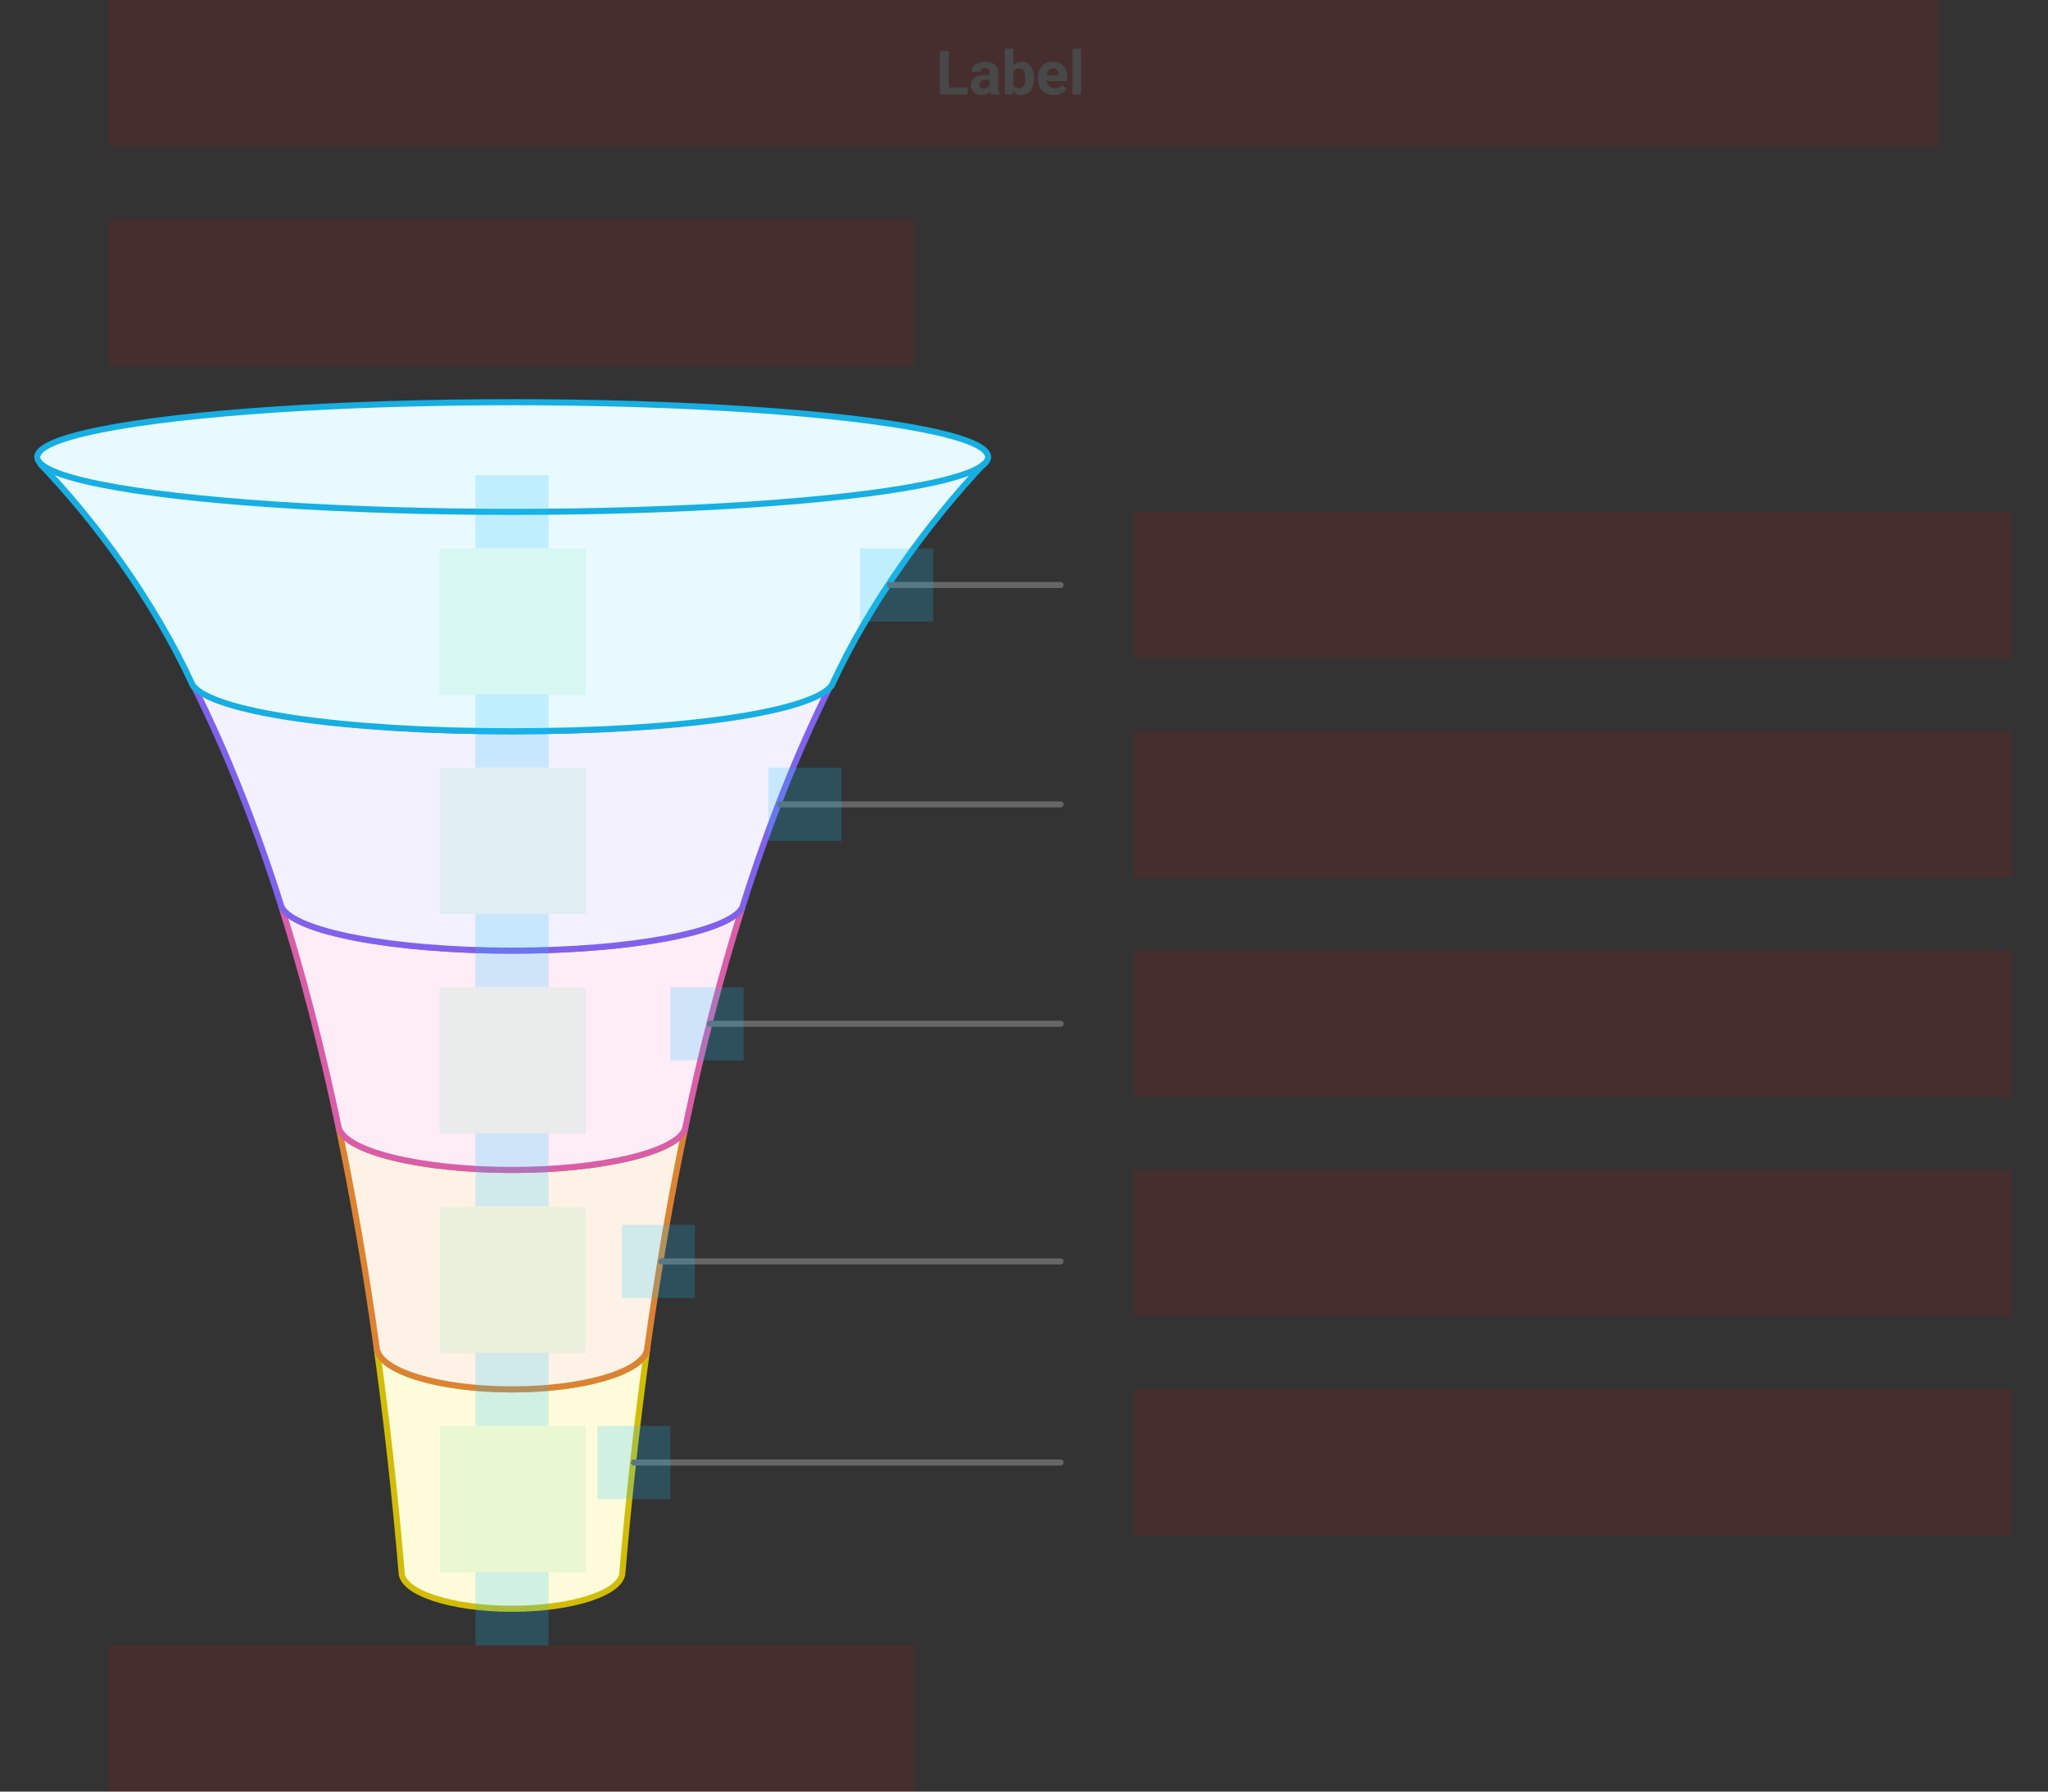
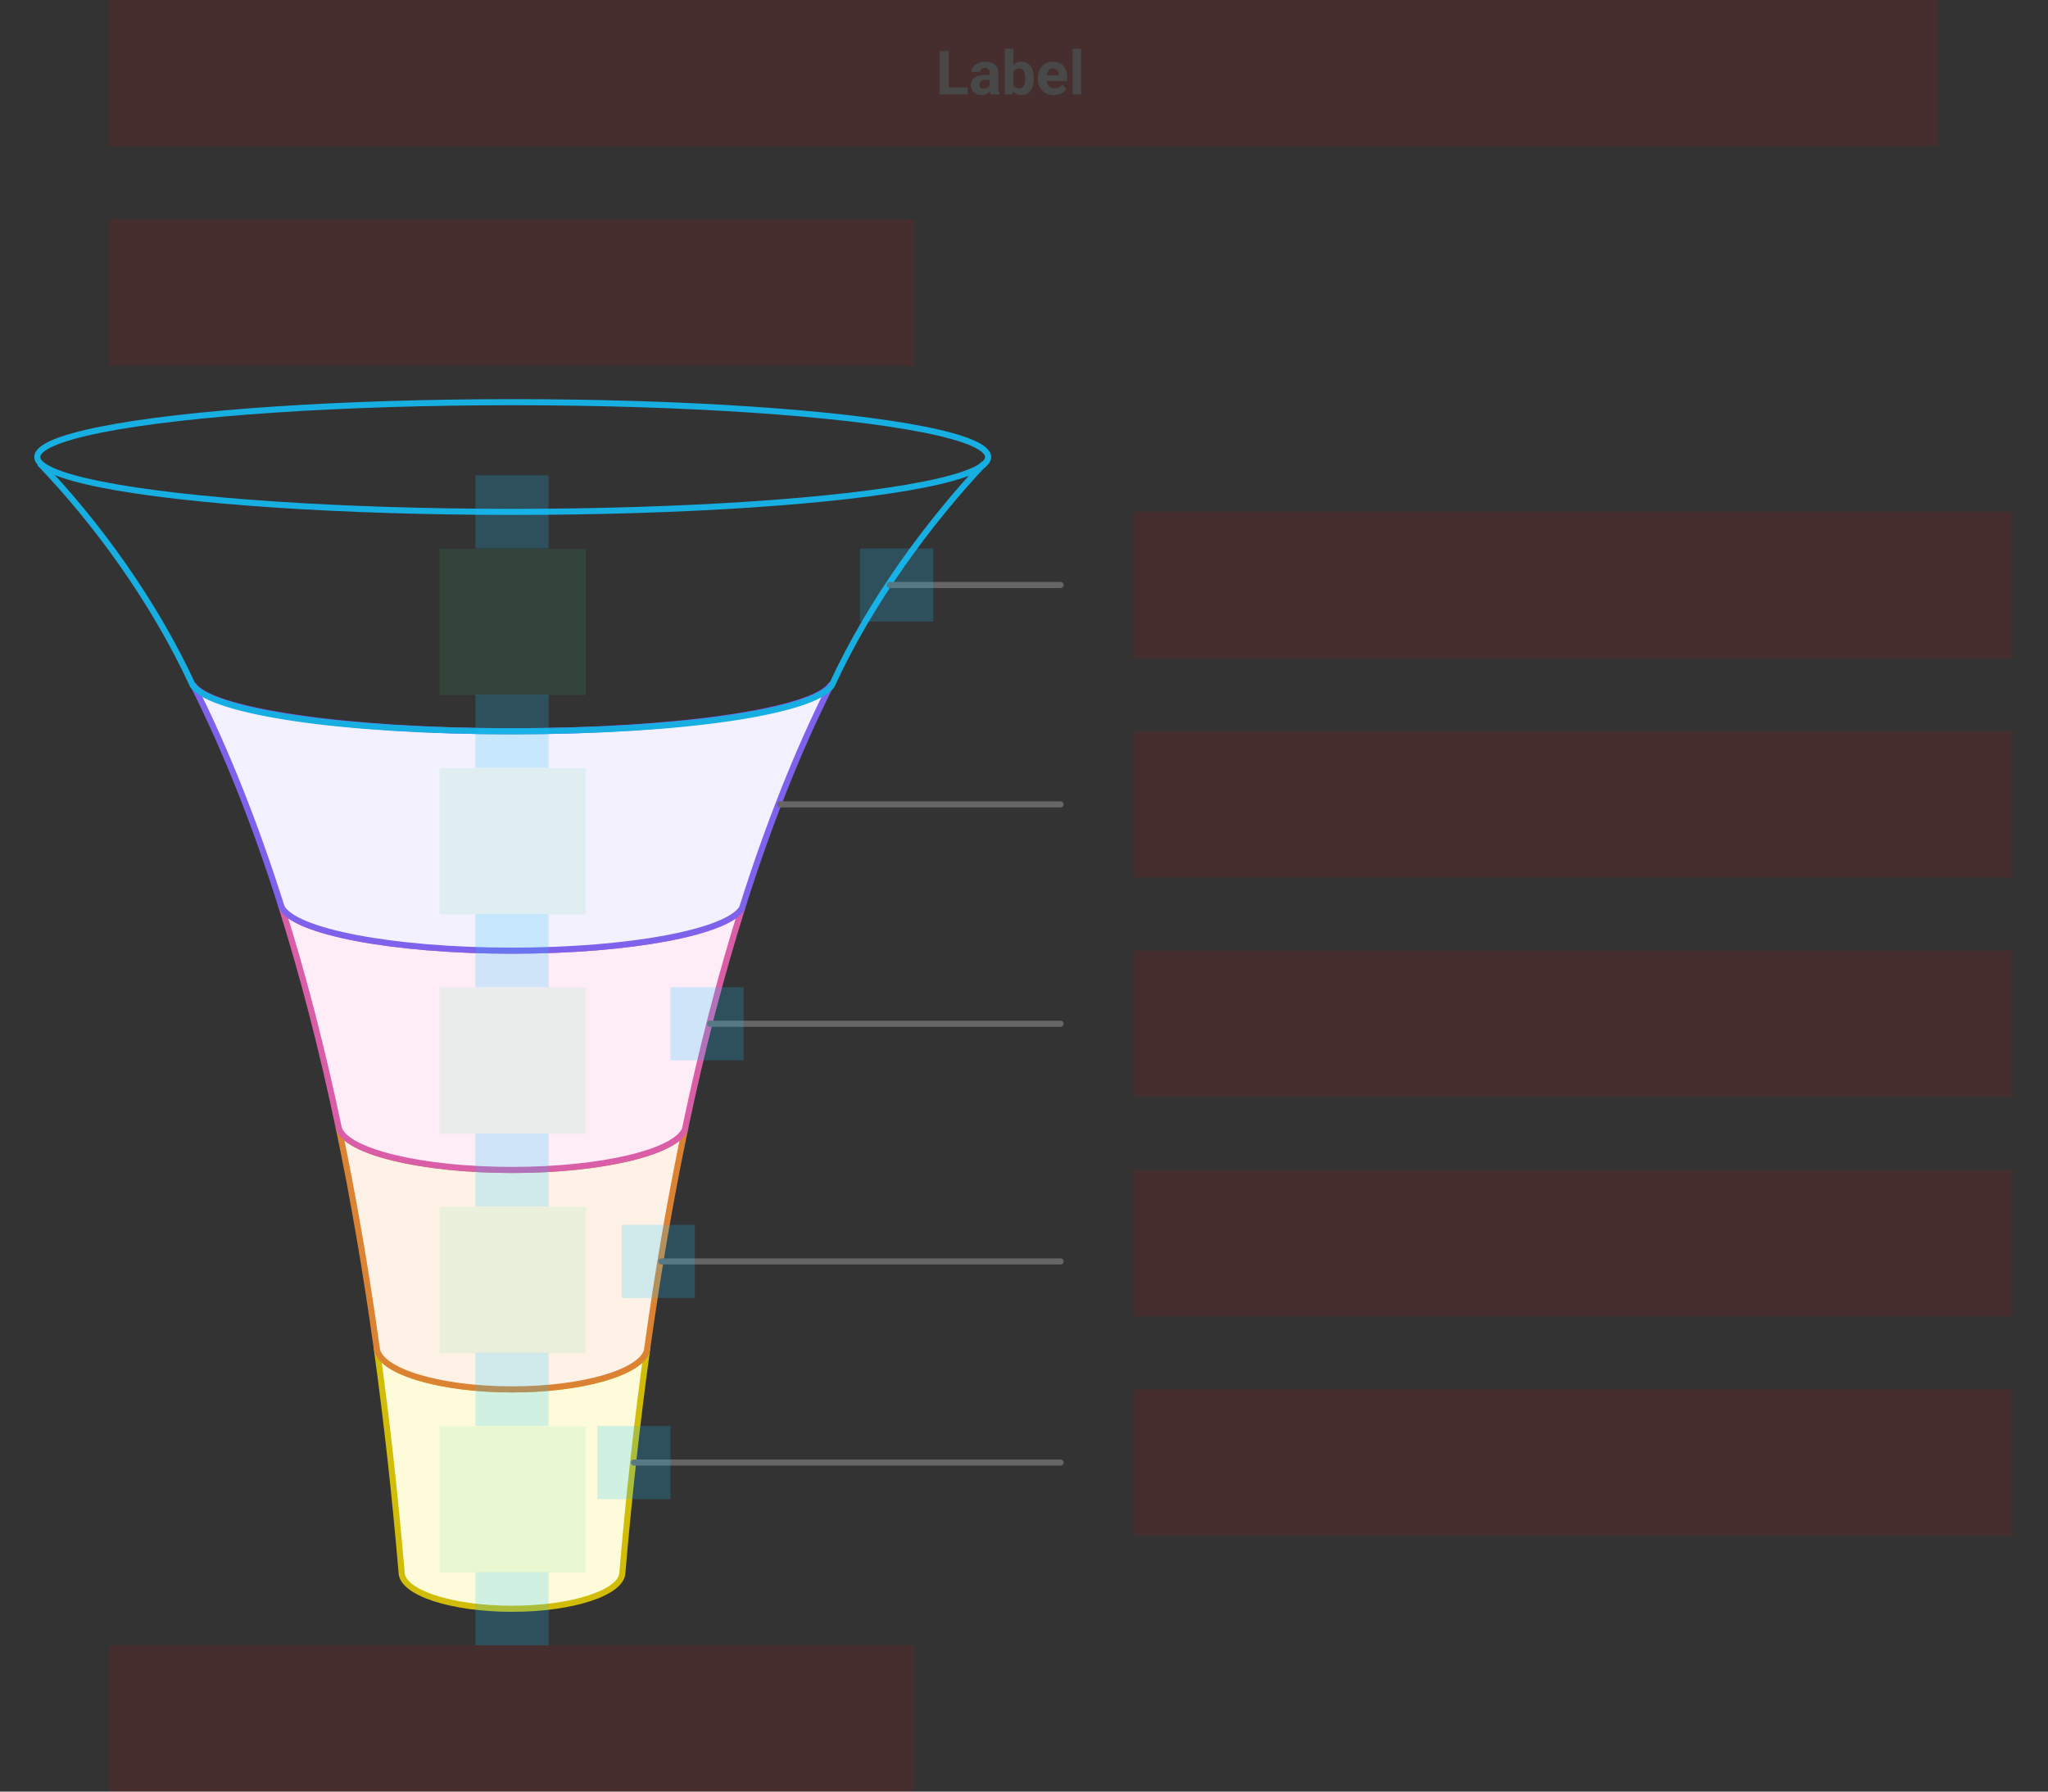
<svg xmlns="http://www.w3.org/2000/svg" width="672" height="588" viewBox="0 0 672 588" fill="none">
  <rect x="0" y="0" width="672" height="588" fill="#333333" stroke="none" />
  <g id="funnel-vertical-color--family--5">
    <g id="lines">
      <g id="g-5">
        <g id="cu">
          <path d="M168 528C147.994 528 131.776 522.628 131.776 516L131.727 515.432C129.593 490.574 126.922 466.34 123.671 442.874L123.634 442.557C123.631 442.532 123.628 442.507 123.625 442.481L123.634 442.557C124.563 450.03 144.087 455.999 168.037 455.999C191.091 455.999 210.045 450.469 212.258 443.389C212.293 443.141 212.327 442.892 212.361 442.644L212.265 443.367C212.263 443.374 212.261 443.381 212.258 443.389C209.02 466.831 206.361 491.037 204.236 515.864L204.224 516C204.224 522.628 188.006 528 168 528Z" fill="#FEFBDB" />
          <path d="M131.776 516H132.776V515.958L132.772 515.915L131.776 516ZM204.224 516L203.228 515.915L203.224 515.958V516H204.224ZM123.671 442.874L122.677 442.989C122.678 442.997 122.679 443.004 122.68 443.011L123.671 442.874ZM131.727 515.432L132.724 515.346L132.724 515.346L131.727 515.432ZM212.361 442.644L213.353 442.776C213.425 442.23 213.042 441.728 212.496 441.654C211.95 441.579 211.447 441.961 211.371 442.507L212.361 442.644ZM204.236 515.864L203.239 515.779L203.239 515.779L204.236 515.864ZM212.265 443.367L213.221 443.661C213.237 443.608 213.249 443.554 213.256 443.499L212.265 443.367ZM123.625 442.481L124.619 442.366C124.555 441.819 124.062 441.427 123.514 441.488C122.967 441.549 122.572 442.041 122.631 442.588L123.625 442.481ZM168 527C158.074 527 149.129 525.666 142.7 523.536C139.48 522.47 136.947 521.222 135.239 519.884C133.519 518.537 132.776 517.217 132.776 516H130.776C130.776 518.098 132.06 519.934 134.006 521.459C135.964 522.992 138.736 524.33 142.071 525.435C148.753 527.648 157.92 529 168 529V527ZM203.224 516C203.224 517.217 202.481 518.537 200.761 519.884C199.053 521.222 196.52 522.47 193.3 523.536C186.871 525.666 177.926 527 168 527V529C178.08 529 187.247 527.648 193.929 525.435C197.264 524.33 200.036 522.992 201.994 521.459C203.94 519.934 205.224 518.098 205.224 516H203.224ZM122.68 443.011C125.929 466.459 128.598 490.675 130.731 515.517L132.724 515.346C130.588 490.473 127.915 466.222 124.661 442.737L122.68 443.011ZM130.731 515.517L130.78 516.086L132.772 515.915L132.724 515.346L130.731 515.517ZM211.371 442.507C211.336 442.755 211.302 443.003 211.268 443.252L213.249 443.526C213.283 443.278 213.317 443.03 213.352 442.782L211.371 442.507ZM211.268 443.252C208.027 466.713 205.366 490.936 203.239 515.779L205.232 515.95C207.356 491.137 210.013 466.949 213.249 443.526L211.268 443.252ZM203.239 515.779L203.228 515.915L205.221 516.086L205.232 515.95L203.239 515.779ZM211.309 443.073C211.307 443.079 211.306 443.084 211.304 443.09L213.213 443.687C213.215 443.678 213.218 443.67 213.221 443.661L211.309 443.073ZM211.304 443.09C210.856 444.521 209.5 446.031 207.131 447.495C204.787 448.945 201.583 450.269 197.687 451.388C189.899 453.624 179.493 454.999 168.037 454.999V456.999C179.635 456.999 190.233 455.609 198.239 453.31C202.239 452.161 205.63 450.775 208.183 449.196C210.711 447.633 212.553 445.796 213.213 443.687L211.304 443.09ZM168.037 454.999C156.134 454.999 145.368 453.515 137.493 451.124C133.551 449.927 130.382 448.517 128.163 446.987C125.921 445.44 124.806 443.884 124.626 442.434L122.642 442.68C122.926 444.967 124.6 446.959 127.028 448.633C129.48 450.324 132.863 451.808 136.912 453.038C145.019 455.499 155.99 456.999 168.037 456.999V454.999ZM124.626 442.434C124.624 442.414 124.622 442.394 124.619 442.375L122.631 442.588C122.634 442.619 122.638 442.649 122.642 442.68L124.626 442.434ZM122.632 442.596L122.641 442.672L124.627 442.442L124.619 442.366L122.632 442.596ZM122.641 442.672L122.677 442.989L124.664 442.759L124.627 442.442L122.641 442.672ZM211.37 442.512L211.274 443.235L213.256 443.499L213.353 442.776L211.37 442.512Z" fill="#D1BD08" />
        </g>
        <path id="line-5" d="M348 480L208 480" stroke="#666666" stroke-width="2" stroke-linecap="round" />
      </g>
      <g id="g-4">
        <g id="cu_2">
          <path d="M224.857 370.152C219.991 393.321 215.844 417.543 212.361 442.644L212.265 443.367C210.083 450.457 191.114 456 168.037 456C144.007 456 124.431 449.99 123.625 442.482L123.54 441.936C120.083 417.122 115.975 393.169 111.163 370.247C111.16 370.235 111.156 370.224 111.153 370.213L111.131 370.092C111.142 370.143 111.152 370.195 111.163 370.247C113.542 377.935 138.097 383.98 168.037 383.98C197.351 383.98 221.502 378.185 224.732 370.727L224.857 370.152Z" fill="#FEF2E6" />
          <path d="M224.857 370.152L225.836 370.358C225.949 369.819 225.605 369.29 225.066 369.175C224.527 369.059 223.997 369.402 223.88 369.94L224.857 370.152ZM212.361 442.644L211.371 442.506L211.37 442.511L212.361 442.644ZM212.265 443.367L213.221 443.661C213.237 443.608 213.249 443.554 213.256 443.499L212.265 443.367ZM111.131 370.092L112.109 369.886C111.997 369.351 111.475 369.005 110.938 369.111C110.401 369.216 110.048 369.734 110.147 370.272L111.131 370.092ZM123.54 441.936L122.55 442.074C122.551 442.079 122.552 442.084 122.552 442.089L123.54 441.936ZM123.625 442.482L124.619 442.375C124.618 442.359 124.616 442.344 124.613 442.328L123.625 442.482ZM224.732 370.727L225.65 371.124L225.689 371.034L225.71 370.939L224.732 370.727ZM111.153 370.213L110.169 370.393L110.179 370.447L110.195 370.5L111.153 370.213ZM223.878 369.947C219.007 393.141 214.856 417.386 211.371 442.506L213.352 442.781C216.832 417.701 220.975 393.502 225.836 370.358L223.878 369.947ZM211.309 443.073C210.869 444.505 209.518 446.015 207.152 447.482C204.811 448.934 201.608 450.26 197.711 451.381C189.92 453.622 179.505 455 168.037 455V457C179.646 457 190.254 455.607 198.263 453.303C202.265 452.152 205.656 450.764 208.206 449.182C210.732 447.616 212.57 445.775 213.221 443.661L211.309 443.073ZM211.37 442.511L211.274 443.235L213.256 443.499L213.353 442.776L211.37 442.511ZM110.152 370.297C110.163 370.349 110.174 370.4 110.185 370.452L112.142 370.041C112.131 369.99 112.12 369.938 112.109 369.886L110.152 370.297ZM110.185 370.452C114.991 393.349 119.095 417.28 122.55 442.074L124.531 441.798C121.071 416.964 116.958 392.988 112.142 370.041L110.185 370.452ZM168.037 455C156.094 455 145.295 453.505 137.414 451.1C133.469 449.896 130.303 448.478 128.097 446.941C125.867 445.388 124.775 443.827 124.619 442.375L122.631 442.588C122.878 444.891 124.535 446.897 126.954 448.582C129.395 450.283 132.777 451.776 136.83 453.013C144.946 455.49 155.949 457 168.037 457V455ZM124.613 442.328L124.529 441.783L122.552 442.089L122.637 442.635L124.613 442.328ZM223.815 370.329C223.153 371.858 221.311 373.483 218.185 375.05C215.103 376.595 210.947 377.996 205.937 379.177C195.923 381.536 182.636 382.98 168.037 382.98V384.98C182.752 384.98 196.198 383.526 206.395 381.123C211.491 379.923 215.81 378.477 219.081 376.838C222.309 375.22 224.697 373.325 225.65 371.124L223.815 370.329ZM168.037 382.98C153.125 382.98 139.584 381.474 129.5 379.024C124.455 377.799 120.315 376.347 117.312 374.753C114.259 373.132 112.59 371.475 112.119 369.951L110.208 370.542C110.926 372.862 113.218 374.844 116.374 376.519C119.58 378.221 123.896 379.721 129.028 380.968C139.302 383.463 153.008 384.98 168.037 384.98V382.98ZM112.118 369.951C112.116 369.942 112.113 369.934 112.11 369.925L110.195 370.5C110.199 370.514 110.204 370.528 110.208 370.542L112.118 369.951ZM110.147 370.272L110.169 370.393L112.136 370.032L112.114 369.912L110.147 370.272ZM223.88 369.94L223.755 370.515L225.71 370.939L225.834 370.365L223.88 369.94Z" fill="#DB8333" />
        </g>
        <path id="line-4" d="M348 414L217 414" stroke="#666666" stroke-width="2" stroke-linecap="round" />
      </g>
      <g id="g-3">
        <g id="cu_3">
          <path d="M224.732 370.727C221.502 378.185 197.351 383.98 168.037 383.98C138.052 383.98 113.469 377.917 111.153 370.213L111.131 370.092C105.734 344.404 99.454 320.01 92.217 297.15L92.375 297.645C96.307 305.715 128.681 312.009 168.037 312.009C206.862 312.009 238.893 305.883 243.524 297.971C243.575 297.808 243.627 297.645 243.678 297.482L243.525 297.969C243.525 297.969 243.525 297.97 243.524 297.971C236.391 320.612 230.192 344.749 224.857 370.153L224.732 370.727Z" fill="#FEECF7" />
          <path d="M224.732 370.727C221.502 378.185 197.351 383.98 168.037 383.98C138.052 383.98 113.469 377.917 111.153 370.213L111.131 370.092C105.734 344.404 99.454 320.01 92.217 297.15L92.375 297.645C96.307 305.715 128.681 312.009 168.037 312.009C206.865 312.009 238.899 305.882 243.525 297.969L243.678 297.482C236.48 320.264 230.23 344.566 224.857 370.153L224.732 370.727Z" stroke="#D95DA7" stroke-width="2" />
        </g>
        <path id="line-3" d="M348 336L233 336" stroke="#666666" stroke-width="2" stroke-linecap="round" />
      </g>
      <g id="g-2">
        <g id="cu_4">
          <path d="M92.217 297.151C83.923 270.95 74.371 246.763 63.453 224.949L63.275 224.583C68.229 233.232 113.227 240.004 168.006 240.004C222.305 240.004 266.994 233.351 272.598 224.81L272.625 224.795C261.628 246.741 252.017 271.092 243.678 297.483L243.525 297.969C238.899 305.882 206.865 312.009 168.037 312.009C128.681 312.009 96.307 305.715 92.375 297.646L92.217 297.151Z" fill="#F3F0FF" />
          <path d="M63.453 224.949L62.552 225.385L62.558 225.397L63.453 224.949ZM92.217 297.151L91.264 297.453L91.265 297.455L92.217 297.151ZM272.625 224.795L273.519 225.243C273.716 224.851 273.633 224.376 273.316 224.073C272.999 223.769 272.521 223.708 272.138 223.922L272.625 224.795ZM243.678 297.483L242.725 297.182L242.724 297.183L243.678 297.483ZM243.525 297.969L244.389 298.474L244.445 298.376L244.479 298.269L243.525 297.969ZM92.375 297.646L91.422 297.95L91.445 298.019L91.476 298.084L92.375 297.646ZM272.598 224.81L272.111 223.937L271.897 224.057L271.762 224.262L272.598 224.81ZM63.275 224.583L64.143 224.086L62.375 225.019L63.275 224.583ZM62.558 225.397C73.45 247.156 82.982 271.293 91.264 297.453L93.171 296.849C84.863 270.607 75.293 246.37 64.347 224.502L62.558 225.397ZM271.731 224.347C260.706 246.349 251.076 270.75 242.725 297.182L244.632 297.784C252.957 271.435 262.55 247.134 273.519 225.243L271.731 224.347ZM242.662 297.464C242.19 298.271 241.32 299.131 239.993 300.011C238.675 300.885 236.96 301.744 234.87 302.571C230.692 304.226 225.108 305.72 218.422 306.974C205.057 309.481 187.405 311.009 168.037 311.009V313.009C187.497 313.009 205.276 311.474 218.791 308.94C225.545 307.673 231.265 306.15 235.607 304.431C237.778 303.571 239.628 302.653 241.099 301.678C242.561 300.708 243.704 299.645 244.389 298.474L242.662 297.464ZM168.037 311.009C148.405 311.009 130.538 309.439 117.11 306.871C110.392 305.587 104.819 304.059 100.701 302.369C98.642 301.524 96.975 300.65 95.717 299.763C94.452 298.869 93.663 298.006 93.274 297.208L91.476 298.084C92.07 299.302 93.153 300.401 94.564 301.397C95.984 302.398 97.798 303.339 99.942 304.219C104.23 305.979 109.947 307.538 116.734 308.836C130.315 311.433 148.313 313.009 168.037 313.009V311.009ZM91.265 297.455L91.422 297.95L93.328 297.341L93.17 296.847L91.265 297.455ZM244.479 298.269L244.632 297.783L242.724 297.183L242.571 297.669L244.479 298.269ZM271.762 224.262C271.197 225.123 270.059 226.064 268.249 227.034C266.46 227.993 264.107 228.931 261.228 229.833C255.472 231.636 247.721 233.259 238.418 234.621C219.817 237.343 195.12 239.004 168.006 239.004V241.004C195.191 241.004 219.988 239.339 238.707 236.599C248.064 235.23 255.929 233.588 261.826 231.742C264.773 230.819 267.255 229.836 269.194 228.797C271.114 227.768 272.598 226.633 273.434 225.359L271.762 224.262ZM168.006 239.004C140.652 239.004 115.759 237.313 97.103 234.548C87.771 233.165 80.03 231.517 74.332 229.689C71.481 228.775 69.171 227.825 67.439 226.856C65.685 225.875 64.628 224.933 64.143 224.086L62.407 225.08C63.161 226.395 64.594 227.557 66.463 228.602C68.353 229.659 70.8 230.657 73.721 231.594C79.565 233.468 87.425 235.135 96.81 236.526C115.586 239.31 140.581 241.004 168.006 241.004V239.004ZM272.138 223.922L272.111 223.937L273.085 225.684L273.112 225.668L272.138 223.922ZM64.353 224.514L64.175 224.147L62.375 225.019L62.552 225.385L64.353 224.514Z" fill="#7E62EC" />
        </g>
        <path id="line-2" d="M348 264L256 264" stroke="#666666" stroke-width="2" stroke-linecap="round" />
      </g>
      <g id="g-1">
        <g id="cu_5">
-           <path id="Union" d="M322.435 152.56C303.561 171.887 287.189 195.915 273.083 223.882L272.598 224.81C266.994 233.351 222.305 240.004 168.006 240.004C113.227 240.004 68.229 233.232 63.275 224.583L63.086 224.217C48.941 196.106 32.514 171.963 13.564 152.559C13.403 152.428 13.254 152.297 13.118 152.166C12.38 151.456 12 150.733 12 150C12 140.059 81.844 132 168 132C254.156 132 324 140.059 324 150C324 150.755 323.597 151.499 322.814 152.23C322.696 152.34 322.57 152.45 322.435 152.56Z" fill="#E8F9FF" />
          <ellipse id="line" cx="168.224" cy="150" rx="18" ry="156" transform="rotate(90 168.224 150)" stroke="#17AEE1" stroke-width="2" />
          <path id="line_2" d="M13.027 152.074C31.268 171.009 50.518 197.196 63.312 225.055C69.923 233.482 110.93 240.001 167.99 240.001C225.249 240.001 266.563 233.439 272.913 224.969C285.708 197.101 305.159 171.009 322.955 152.096" stroke="#17AEE1" stroke-width="2" />
        </g>
        <path id="line-1" d="M348 192L292 192" stroke="#666666" stroke-width="2" stroke-linecap="round" />
      </g>
    </g>
    <rect id="bt-cc-remove-5" x="220" y="468" width="24" height="24" transform="rotate(90 220 468)" fill="#1AC6FF" fill-opacity="0.2" />
    <rect id="bt-cc-remove-4" x="228" y="402" width="24" height="24" transform="rotate(90 228 402)" fill="#1AC6FF" fill-opacity="0.2" />
    <rect id="bt-cc-remove-3" x="244" y="324" width="24" height="24" transform="rotate(90 244 324)" fill="#1AC6FF" fill-opacity="0.2" />
-     <rect id="bt-cc-remove-2" x="276.112" y="252" width="24" height="24" transform="rotate(90 276.112 252)" fill="#1AC6FF" fill-opacity="0.2" />
    <rect id="bt-cc-remove-1" x="306.224" y="180" width="24" height="24" transform="rotate(90 306.224 180)" fill="#1AC6FF" fill-opacity="0.2" />
    <rect id="ic-cc-5" x="192.224" y="468.111" width="48" height="48" transform="rotate(90 192.224 468.111)" fill="#33DE7B" fill-opacity="0.1" />
    <rect id="ic-cc-4" x="192.224" y="396.111" width="48" height="48" transform="rotate(90 192.224 396.111)" fill="#33DE7B" fill-opacity="0.1" />
    <rect id="ic-cc-3" x="192.224" y="324.111" width="48" height="48" transform="rotate(90 192.224 324.111)" fill="#33DE7B" fill-opacity="0.1" />
    <rect id="ic-cc-2" x="192.224" y="252.111" width="48" height="48" transform="rotate(90 192.224 252.111)" fill="#33DE7B" fill-opacity="0.1" />
    <rect id="ic-cc-1" x="192.224" y="180.111" width="48" height="48" transform="rotate(90 192.224 180.111)" fill="#33DE7B" fill-opacity="0.1" />
    <path id="tx-cc-end" d="M36 540H300V588H36V540Z" fill="#FF0000" fill-opacity="0.1" />
    <path id="tx-lc-5" d="M372.112 456H660.112V504H372.112V456Z" fill="#FF0000" fill-opacity="0.1" />
    <path id="tx-lc-4" d="M372.112 384H660.112V432H372.112V384Z" fill="#FF0000" fill-opacity="0.1" />
    <path id="tx-lc-3" d="M372.112 312H660.112V360H372.112V312Z" fill="#FF0000" fill-opacity="0.1" />
    <path id="tx-lc-2" d="M372.112 240H660.112V288H372.112V240Z" fill="#FF0000" fill-opacity="0.1" />
    <path id="tx-lc-1" d="M372.112 168H660.112V216H372.112V168Z" fill="#FF0000" fill-opacity="0.1" />
    <path id="tx-cc-start" d="M36 72H300V120H36V72Z" fill="#FF0000" fill-opacity="0.1" />
    <g id="tx-cb-title">
      <path id="rect" d="M36 0H636V48H36V0Z" fill="#FF0000" fill-opacity="0.1" />
      <path id="Label" d="M317.513 28.715V31H310.354V28.715H317.513ZM311.302 16.781V31H308.372V16.781H311.302ZM324.72 28.617V23.91C324.72 23.572 324.664 23.282 324.554 23.041C324.443 22.794 324.271 22.602 324.036 22.465C323.808 22.328 323.512 22.26 323.147 22.26C322.835 22.26 322.565 22.315 322.337 22.426C322.109 22.53 321.933 22.683 321.81 22.885C321.686 23.08 321.624 23.311 321.624 23.578H318.812C318.812 23.129 318.916 22.703 319.124 22.299C319.332 21.895 319.635 21.54 320.032 21.234C320.429 20.922 320.901 20.678 321.448 20.502C322.002 20.326 322.62 20.238 323.304 20.238C324.124 20.238 324.853 20.375 325.491 20.648C326.129 20.922 326.631 21.332 326.995 21.879C327.366 22.426 327.552 23.109 327.552 23.93V28.451C327.552 29.031 327.588 29.506 327.659 29.877C327.731 30.241 327.835 30.561 327.972 30.834V31H325.13C324.993 30.713 324.889 30.355 324.817 29.926C324.752 29.49 324.72 29.053 324.72 28.617ZM325.091 24.564L325.11 26.156H323.538C323.167 26.156 322.845 26.199 322.571 26.283C322.298 26.368 322.073 26.488 321.897 26.645C321.722 26.794 321.591 26.97 321.507 27.172C321.429 27.374 321.39 27.595 321.39 27.836C321.39 28.077 321.445 28.295 321.556 28.49C321.666 28.679 321.826 28.829 322.034 28.939C322.243 29.044 322.487 29.096 322.767 29.096C323.19 29.096 323.558 29.011 323.87 28.842C324.183 28.672 324.424 28.464 324.593 28.217C324.769 27.969 324.86 27.735 324.866 27.514L325.608 28.705C325.504 28.972 325.361 29.249 325.179 29.535C325.003 29.822 324.778 30.092 324.505 30.346C324.231 30.593 323.903 30.798 323.519 30.961C323.134 31.117 322.679 31.195 322.151 31.195C321.481 31.195 320.872 31.062 320.325 30.795C319.785 30.521 319.355 30.147 319.036 29.672C318.724 29.19 318.567 28.643 318.567 28.031C318.567 27.478 318.672 26.986 318.88 26.557C319.088 26.127 319.394 25.766 319.798 25.473C320.208 25.173 320.719 24.949 321.331 24.799C321.943 24.643 322.653 24.564 323.46 24.564H325.091ZM329.72 16H332.532V28.578L332.249 31H329.72V16ZM339.222 25.609V25.814C339.222 26.602 339.137 27.325 338.968 27.982C338.805 28.64 338.551 29.21 338.206 29.691C337.861 30.167 337.431 30.538 336.917 30.805C336.409 31.065 335.81 31.195 335.12 31.195C334.476 31.195 333.916 31.065 333.44 30.805C332.972 30.544 332.578 30.176 332.259 29.701C331.94 29.226 331.683 28.669 331.487 28.031C331.292 27.393 331.146 26.697 331.048 25.941V25.492C331.146 24.737 331.292 24.04 331.487 23.402C331.683 22.764 331.94 22.208 332.259 21.732C332.578 21.257 332.972 20.889 333.44 20.629C333.909 20.369 334.463 20.238 335.101 20.238C335.797 20.238 336.403 20.372 336.917 20.639C337.438 20.899 337.868 21.27 338.206 21.752C338.551 22.227 338.805 22.794 338.968 23.451C339.137 24.102 339.222 24.822 339.222 25.609ZM336.409 25.814V25.609C336.409 25.18 336.377 24.776 336.312 24.398C336.253 24.014 336.149 23.679 335.999 23.393C335.849 23.1 335.644 22.869 335.384 22.699C335.13 22.53 334.801 22.445 334.397 22.445C334.013 22.445 333.688 22.51 333.421 22.641C333.154 22.771 332.933 22.953 332.757 23.188C332.588 23.422 332.461 23.702 332.376 24.027C332.291 24.346 332.239 24.698 332.22 25.082V26.361C332.239 26.876 332.324 27.331 332.474 27.729C332.63 28.119 332.864 28.428 333.177 28.656C333.496 28.878 333.909 28.988 334.417 28.988C334.814 28.988 335.143 28.91 335.403 28.754C335.664 28.598 335.866 28.376 336.009 28.09C336.159 27.803 336.263 27.468 336.321 27.084C336.38 26.693 336.409 26.27 336.409 25.814ZM345.833 31.195C345.013 31.195 344.277 31.065 343.626 30.805C342.975 30.538 342.422 30.17 341.966 29.701C341.517 29.232 341.172 28.689 340.931 28.07C340.69 27.445 340.569 26.781 340.569 26.078V25.688C340.569 24.887 340.683 24.154 340.911 23.49C341.139 22.826 341.465 22.25 341.888 21.762C342.317 21.273 342.838 20.899 343.45 20.639C344.062 20.372 344.752 20.238 345.521 20.238C346.269 20.238 346.933 20.362 347.513 20.609C348.092 20.857 348.577 21.208 348.968 21.664C349.365 22.12 349.664 22.667 349.866 23.305C350.068 23.936 350.169 24.639 350.169 25.414V26.586H341.771V24.711H347.405V24.496C347.405 24.105 347.334 23.757 347.19 23.451C347.054 23.139 346.845 22.891 346.565 22.709C346.285 22.527 345.927 22.436 345.491 22.436C345.12 22.436 344.801 22.517 344.534 22.68C344.267 22.842 344.049 23.07 343.88 23.363C343.717 23.656 343.593 24.001 343.509 24.398C343.431 24.789 343.392 25.219 343.392 25.688V26.078C343.392 26.501 343.45 26.892 343.567 27.25C343.691 27.608 343.864 27.917 344.085 28.178C344.313 28.438 344.586 28.64 344.905 28.783C345.231 28.926 345.599 28.998 346.009 28.998C346.517 28.998 346.989 28.9 347.425 28.705C347.868 28.503 348.248 28.201 348.567 27.797L349.935 29.281C349.713 29.6 349.41 29.906 349.026 30.199C348.649 30.492 348.193 30.733 347.659 30.922C347.125 31.104 346.517 31.195 345.833 31.195ZM354.739 16V31H351.917V16H354.739Z" fill="#484848" />
    </g>
    <rect id="bt-cc-add-6" x="156" y="516" width="24" height="24" fill="#1AC6FF" fill-opacity="0.2" />
    <rect id="bt-cc-add-5" x="156" y="444" width="24" height="24" fill="#1AC6FF" fill-opacity="0.2" />
    <rect id="bt-cc-add-4" x="156" y="372" width="24" height="24" fill="#1AC6FF" fill-opacity="0.2" />
    <rect id="bt-cc-add-3" x="156" y="300" width="24" height="24" fill="#1AC6FF" fill-opacity="0.2" />
    <rect id="bt-cc-add-2" x="156" y="228" width="24" height="24" fill="#1AC6FF" fill-opacity="0.2" />
    <rect id="bt-cc-add-1" x="156" y="156" width="24" height="24" fill="#1AC6FF" fill-opacity="0.2" />
  </g>
</svg>